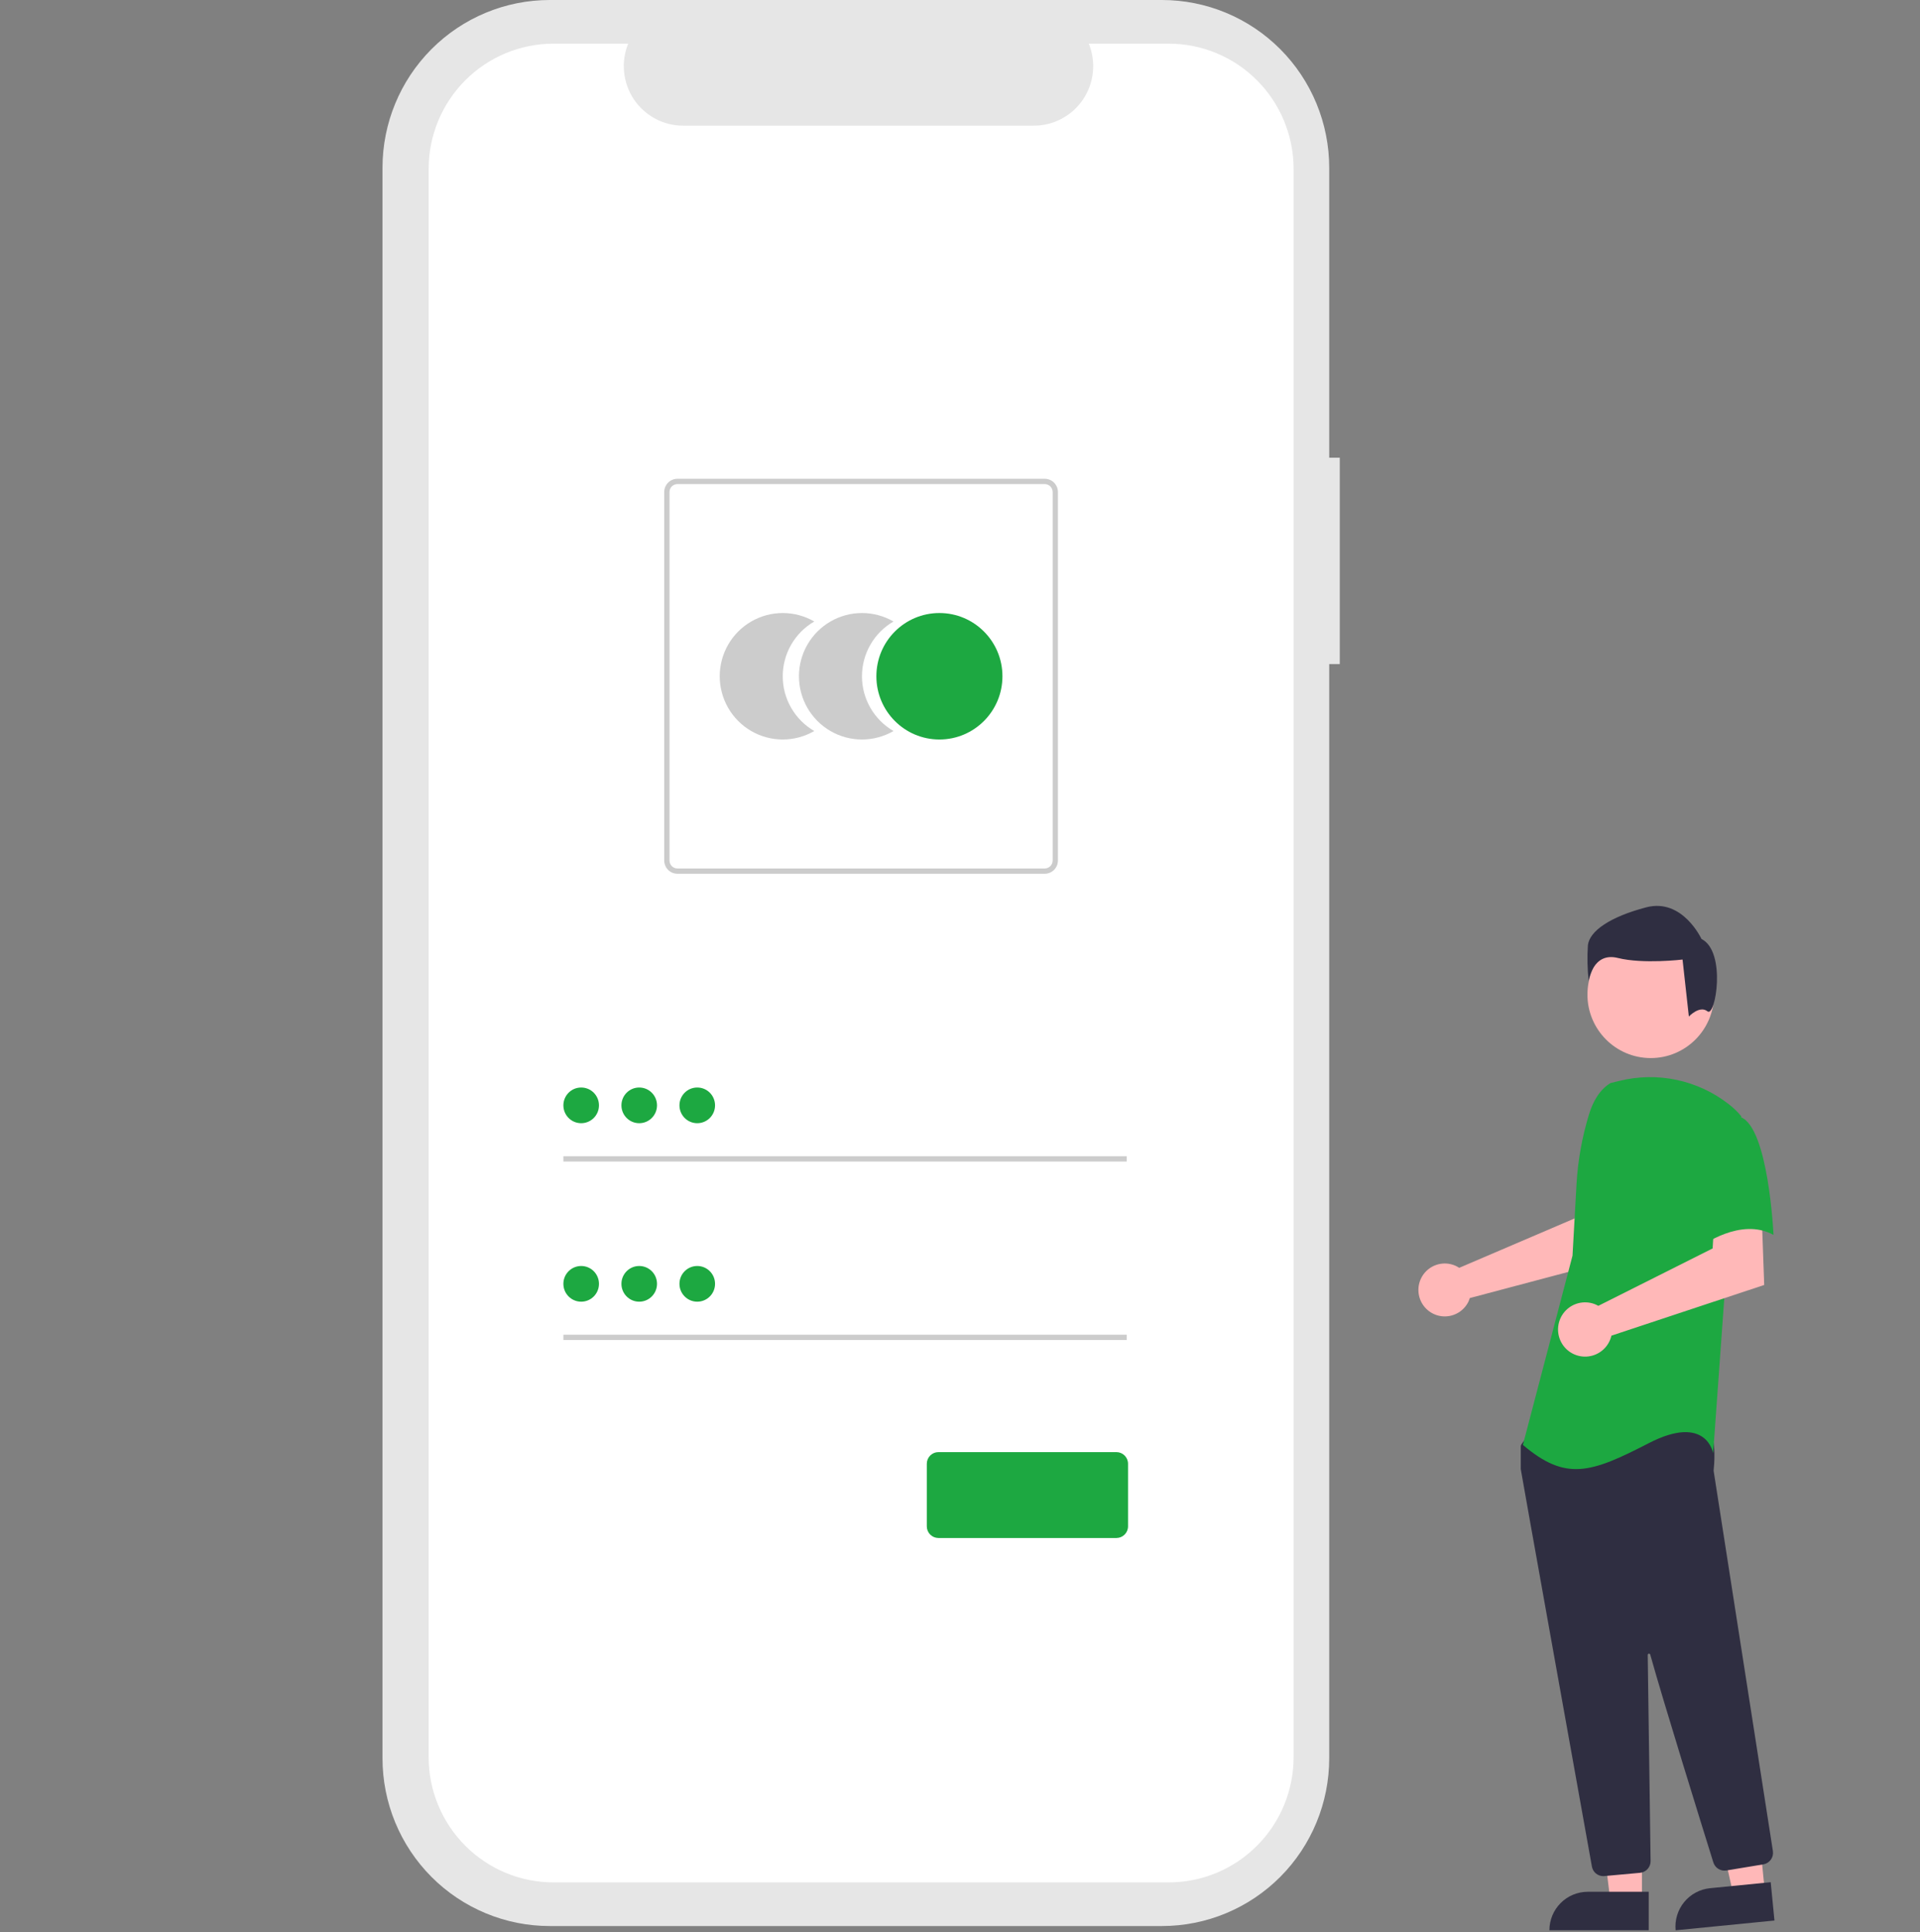
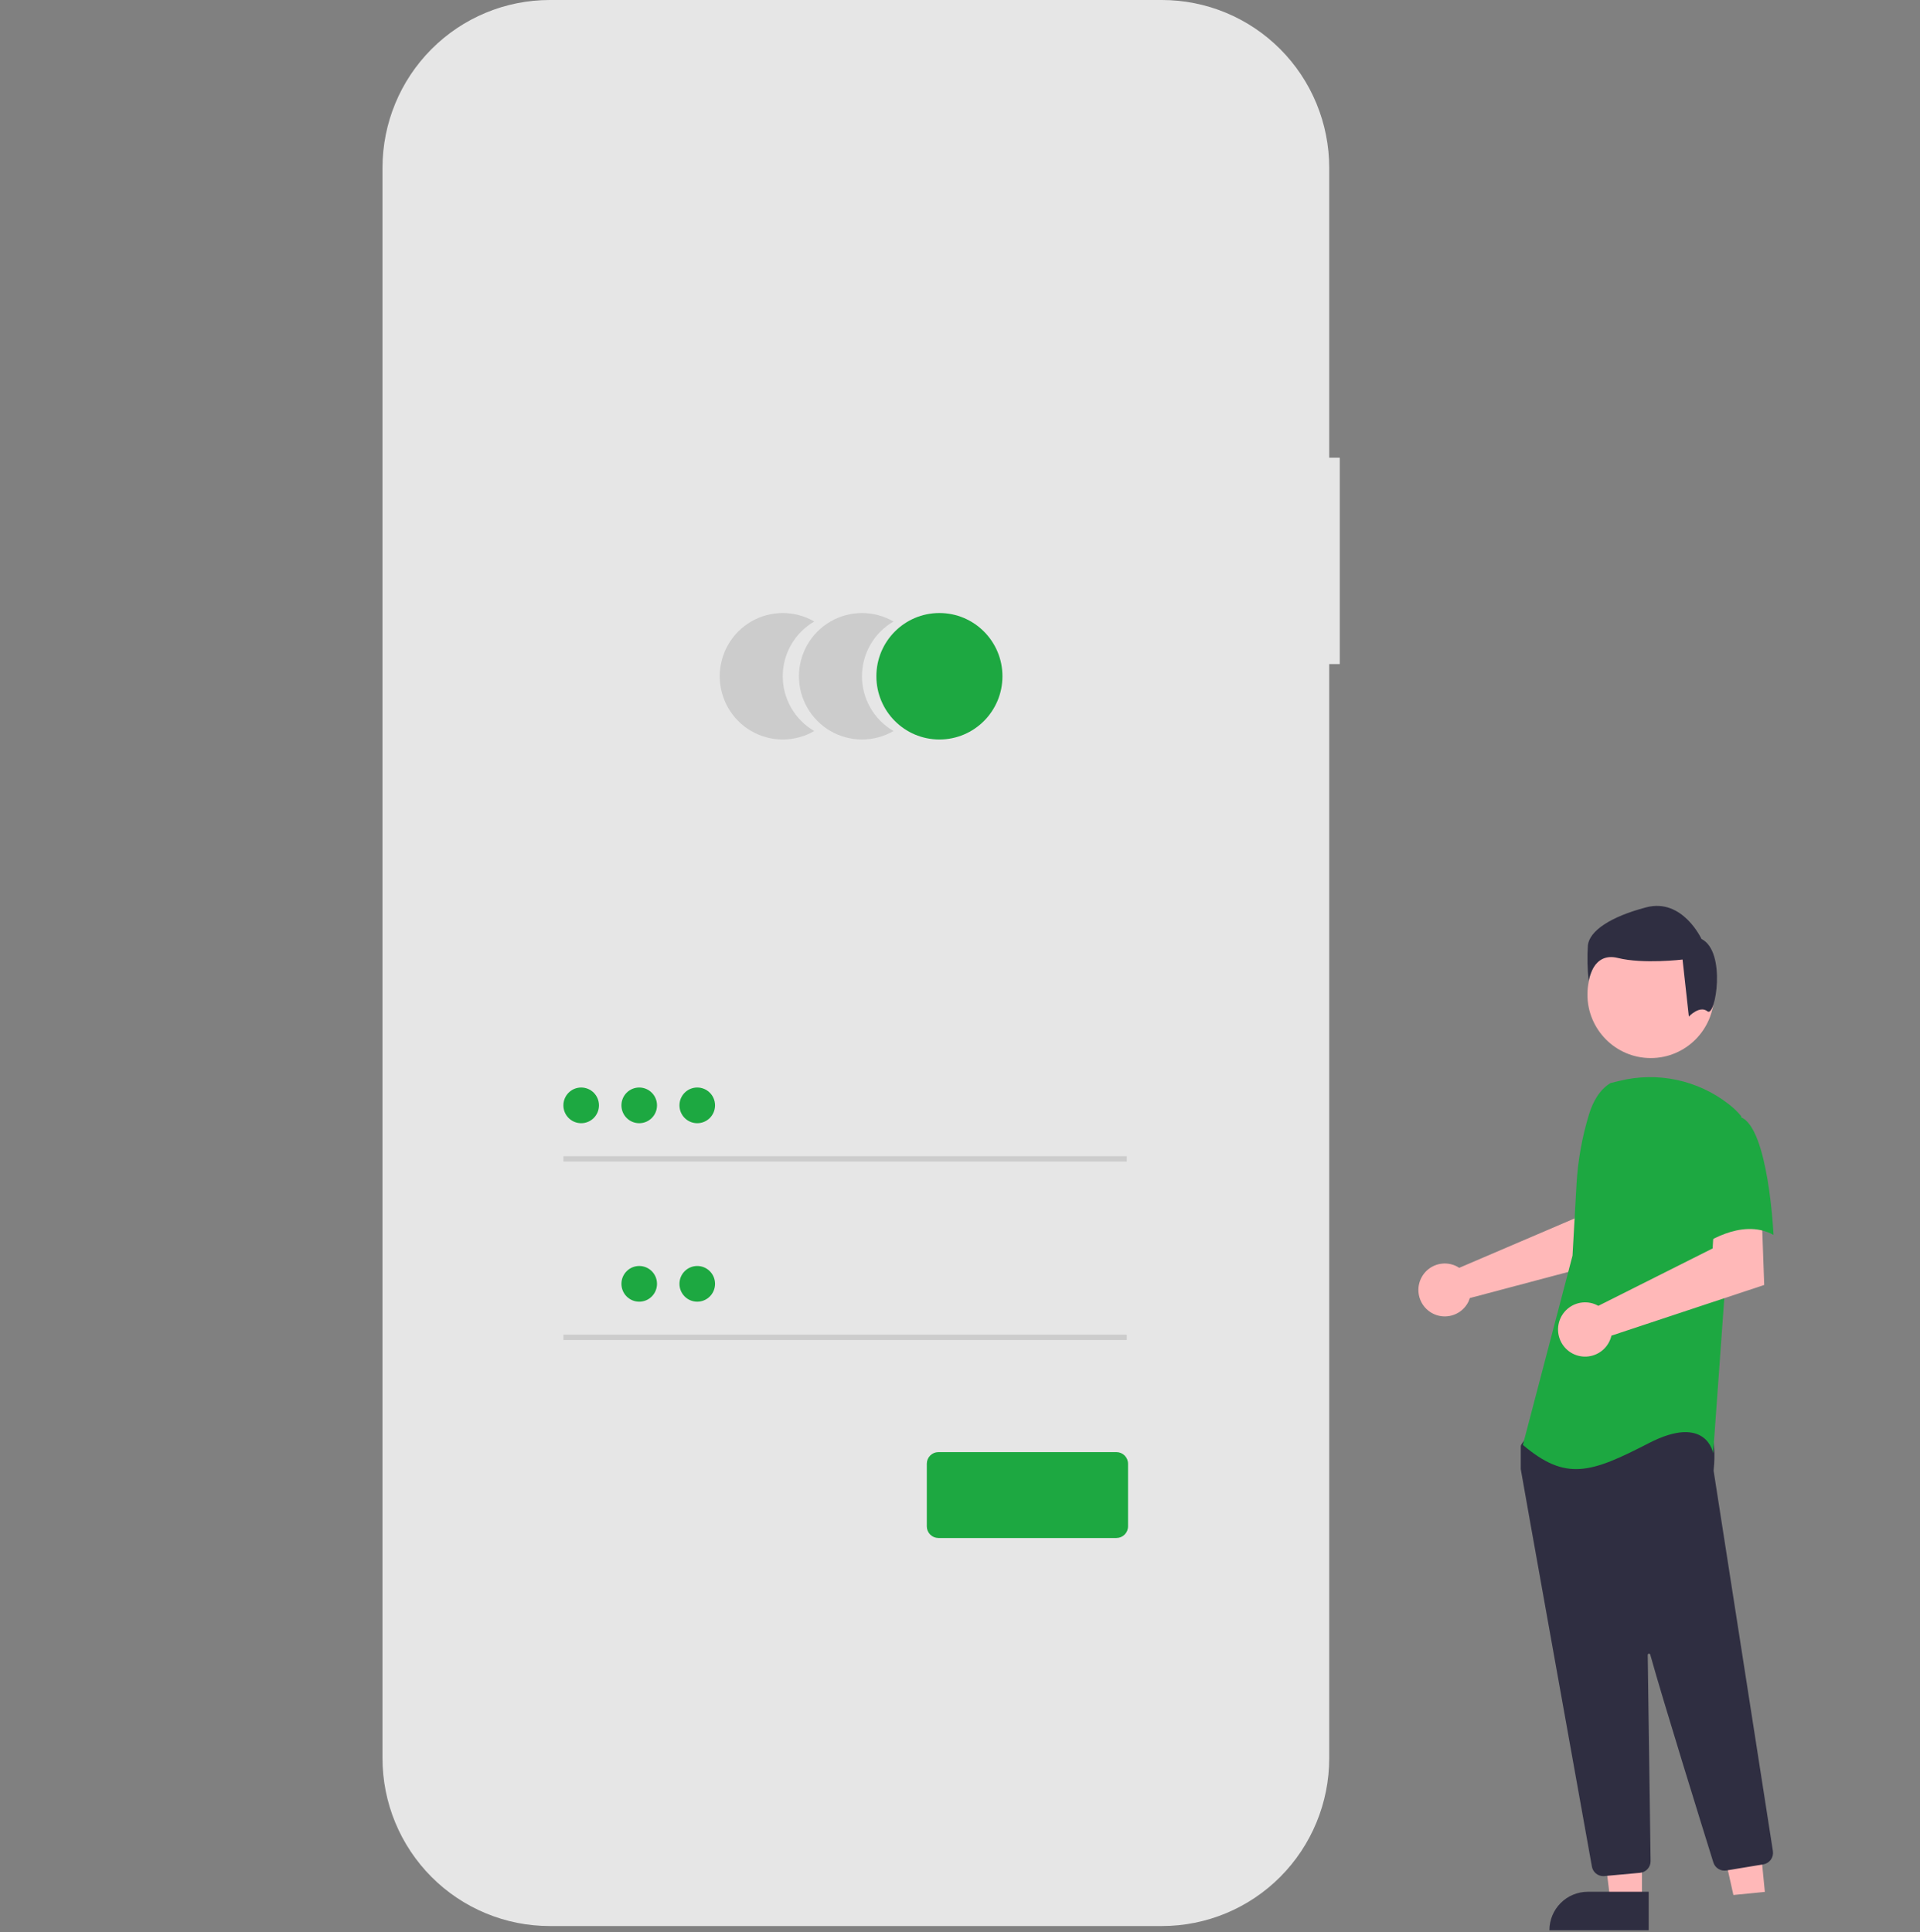
<svg xmlns="http://www.w3.org/2000/svg" width="156" height="157" viewBox="0 0 156 157" fill="none">
  <rect x="0" y="0" width="156" height="157" fill="#808080" stroke="none" />
  <path d="M108.856 37.193H107.999V13.635C107.999 11.845 107.647 10.072 106.964 8.417C106.282 6.763 105.281 5.26 104.019 3.994C102.757 2.728 101.259 1.723 99.61 1.038C97.961 0.353 96.194 0 94.41 0H44.667C41.063 0 37.606 1.437 35.058 3.994C32.509 6.551 31.078 10.019 31.078 13.635V142.879C31.078 144.67 31.429 146.443 32.112 148.097C32.795 149.751 33.796 151.254 35.058 152.521C36.32 153.787 37.818 154.791 39.466 155.476C41.115 156.162 42.882 156.514 44.667 156.514H94.41C98.014 156.514 101.47 155.078 104.019 152.521C106.567 149.963 107.999 146.495 107.999 142.879V53.962H108.856L108.856 37.193Z" fill="#E6E6E6" />
-   <path d="M94.958 3.547H88.466C88.764 4.281 88.878 5.079 88.797 5.868C88.717 6.657 88.444 7.414 88.003 8.073C87.562 8.731 86.966 9.271 86.268 9.644C85.57 10.017 84.792 10.212 84.001 10.212H55.504C54.713 10.212 53.935 10.017 53.237 9.643C52.539 9.27 51.944 8.731 51.502 8.072C51.062 7.414 50.789 6.657 50.708 5.868C50.627 5.078 50.741 4.281 51.04 3.547H44.975C42.284 3.547 39.703 4.62 37.8 6.529C35.896 8.439 34.827 11.029 34.827 13.73V142.786C34.827 145.486 35.896 148.076 37.8 149.986C39.703 151.896 42.284 152.968 44.975 152.968H94.958C97.65 152.968 100.231 151.896 102.134 149.986C104.037 148.076 105.106 145.486 105.106 142.786V13.729C105.106 11.029 104.037 8.439 102.134 6.529C100.231 4.62 97.65 3.547 94.958 3.547Z" fill="white" />
  <path d="M63.598 54.955C63.598 54.053 63.834 53.167 64.284 52.386C64.734 51.604 65.38 50.956 66.159 50.505C65.381 50.054 64.498 49.816 63.599 49.816C62.7 49.816 61.817 50.054 61.038 50.505C60.26 50.956 59.613 51.604 59.164 52.385C58.714 53.166 58.477 54.053 58.477 54.955C58.477 55.857 58.714 56.743 59.164 57.524C59.613 58.305 60.26 58.954 61.038 59.405C61.817 59.856 62.7 60.093 63.599 60.093C64.498 60.093 65.381 59.855 66.159 59.404C65.381 58.954 64.734 58.305 64.284 57.524C63.834 56.743 63.598 55.857 63.598 54.955Z" fill="#CCCCCC" />
  <path d="M70.035 54.955C70.035 54.053 70.272 53.167 70.722 52.386C71.171 51.604 71.818 50.956 72.597 50.505C71.818 50.054 70.935 49.816 70.036 49.816C69.137 49.816 68.254 50.054 67.476 50.505C66.697 50.956 66.051 51.604 65.601 52.385C65.152 53.166 64.915 54.053 64.915 54.955C64.915 55.857 65.152 56.743 65.601 57.524C66.051 58.305 66.697 58.954 67.476 59.405C68.254 59.856 69.137 60.093 70.036 60.093C70.935 60.093 71.818 59.855 72.597 59.404C71.818 58.954 71.171 58.305 70.722 57.524C70.272 56.743 70.035 55.857 70.035 54.955Z" fill="#CCCCCC" />
  <path d="M76.327 60.093C79.155 60.093 81.448 57.792 81.448 54.955C81.448 52.117 79.155 49.816 76.327 49.816C73.499 49.816 71.206 52.117 71.206 54.955C71.206 57.792 73.499 60.093 76.327 60.093Z" fill="#1DA841" />
-   <path d="M84.885 71.004H55.039C54.755 71.003 54.483 70.89 54.282 70.688C54.081 70.487 53.968 70.213 53.968 69.928V39.982C53.968 39.697 54.081 39.423 54.282 39.222C54.483 39.02 54.755 38.907 55.039 38.906H84.885C85.169 38.907 85.441 39.02 85.642 39.222C85.843 39.423 85.956 39.697 85.956 39.982V69.928C85.956 70.213 85.843 70.487 85.642 70.688C85.441 70.89 85.169 71.003 84.885 71.004ZM55.039 39.337C54.869 39.337 54.706 39.405 54.585 39.526C54.465 39.647 54.397 39.811 54.397 39.982V69.928C54.397 70.1 54.465 70.264 54.585 70.385C54.706 70.505 54.869 70.573 55.039 70.574H84.885C85.055 70.573 85.218 70.505 85.339 70.385C85.46 70.264 85.527 70.1 85.528 69.928V39.982C85.527 39.811 85.46 39.647 85.339 39.526C85.218 39.405 85.055 39.337 84.885 39.337H55.039Z" fill="#CCCCCC" />
  <path d="M91.549 93.959H45.775V94.389H91.549V93.959Z" fill="#CCCCCC" />
  <path d="M47.221 91.274C48.019 91.274 48.666 90.625 48.666 89.823C48.666 89.022 48.019 88.373 47.221 88.373C46.423 88.373 45.775 89.022 45.775 89.823C45.775 90.625 46.423 91.274 47.221 91.274Z" fill="#1DA841" />
  <path d="M91.549 108.463H45.775V108.893H91.549V108.463Z" fill="#CCCCCC" />
-   <path d="M47.221 105.778C48.019 105.778 48.666 105.128 48.666 104.327C48.666 103.526 48.019 102.877 47.221 102.877C46.423 102.877 45.775 103.526 45.775 104.327C45.775 105.128 46.423 105.778 47.221 105.778Z" fill="#1DA841" />
  <path d="M90.711 124.981H76.245C75.995 124.98 75.756 124.881 75.579 124.703C75.402 124.526 75.303 124.286 75.303 124.035V118.948C75.303 118.697 75.402 118.457 75.579 118.279C75.756 118.102 75.995 118.002 76.245 118.002H90.711C90.961 118.002 91.2 118.102 91.377 118.279C91.554 118.457 91.653 118.697 91.653 118.948V124.035C91.653 124.286 91.554 124.526 91.377 124.703C91.2 124.881 90.961 124.98 90.711 124.981Z" fill="#1DA841" />
  <path d="M51.936 91.274C52.735 91.274 53.382 90.625 53.382 89.823C53.382 89.022 52.735 88.373 51.936 88.373C51.138 88.373 50.491 89.022 50.491 89.823C50.491 90.625 51.138 91.274 51.936 91.274Z" fill="#1DA841" />
  <path d="M56.652 91.274C57.45 91.274 58.097 90.625 58.097 89.823C58.097 89.022 57.45 88.373 56.652 88.373C55.853 88.373 55.206 89.022 55.206 89.823C55.206 90.625 55.853 91.274 56.652 91.274Z" fill="#1DA841" />
  <path d="M51.936 105.778C52.735 105.778 53.382 105.128 53.382 104.327C53.382 103.526 52.735 102.877 51.936 102.877C51.138 102.877 50.491 103.526 50.491 104.327C50.491 105.128 51.138 105.778 51.936 105.778Z" fill="#1DA841" />
  <path d="M56.652 105.778C57.45 105.778 58.097 105.128 58.097 104.327C58.097 103.526 57.45 102.877 56.652 102.877C55.853 102.877 55.206 103.526 55.206 104.327C55.206 105.128 55.853 105.778 56.652 105.778Z" fill="#1DA841" />
  <path d="M118.265 102.862C118.368 102.909 118.467 102.964 118.561 103.027L127.955 99.004L128.29 96.521L132.043 96.498L131.822 102.193L119.423 105.483C119.397 105.569 119.365 105.654 119.329 105.737C119.15 106.121 118.862 106.443 118.5 106.663C118.139 106.883 117.722 106.991 117.299 106.973C116.877 106.956 116.47 106.813 116.128 106.564C115.786 106.315 115.526 105.97 115.379 105.573C115.232 105.175 115.205 104.743 115.302 104.331C115.399 103.918 115.615 103.544 115.923 103.254C116.232 102.964 116.619 102.772 117.035 102.703C117.452 102.633 117.88 102.688 118.265 102.862Z" fill="#FFB8B8" />
  <path d="M133.408 154.467H130.841L129.619 144.529L133.409 144.53L133.408 154.467Z" fill="#FFB8B8" />
  <path d="M129.007 153.73H133.958V156.859H125.889C125.889 156.029 126.217 155.234 126.802 154.647C127.387 154.06 128.18 153.73 129.007 153.73Z" fill="#2F2E41" />
  <path d="M143.394 153.739L140.839 153.992L138.652 144.222L142.424 143.85L143.394 153.739Z" fill="#FFB8B8" />
-   <path d="M138.942 153.439L143.87 152.952L144.175 156.066L136.144 156.86C136.104 156.451 136.145 156.038 136.264 155.645C136.383 155.252 136.577 154.886 136.837 154.568C137.097 154.251 137.416 153.987 137.778 153.794C138.139 153.6 138.534 153.48 138.942 153.439Z" fill="#2F2E41" />
  <path d="M134.123 85.981C136.964 85.981 139.267 83.67 139.267 80.82C139.267 77.969 136.964 75.658 134.123 75.658C131.282 75.658 128.979 77.969 128.979 80.82C128.979 83.67 131.282 85.981 134.123 85.981Z" fill="#FFB8B8" />
  <path d="M130.267 152.457C130.046 152.458 129.832 152.38 129.663 152.238C129.494 152.096 129.38 151.898 129.342 151.68C128.013 144.277 123.669 120.072 123.565 119.402C123.563 119.386 123.561 119.371 123.562 119.355V117.55C123.561 117.485 123.582 117.42 123.62 117.367L124.194 116.56C124.221 116.522 124.257 116.49 124.298 116.467C124.34 116.444 124.386 116.431 124.433 116.429C127.705 116.275 138.421 115.824 138.938 116.473C139.458 117.125 139.275 119.101 139.232 119.491L139.234 119.532L144.048 150.423C144.086 150.669 144.026 150.921 143.88 151.123C143.734 151.324 143.515 151.461 143.27 151.502L140.264 151.999C140.04 152.035 139.81 151.989 139.617 151.87C139.424 151.751 139.28 151.566 139.211 151.349C138.281 148.367 135.163 138.337 134.082 134.456C134.075 134.431 134.06 134.41 134.039 134.396C134.017 134.382 133.992 134.376 133.967 134.38C133.942 134.383 133.919 134.396 133.902 134.415C133.885 134.435 133.876 134.459 133.877 134.485C133.931 138.185 134.061 147.624 134.106 150.884L134.111 151.236C134.113 151.473 134.026 151.703 133.868 151.88C133.709 152.056 133.49 152.166 133.254 152.189L130.355 152.453C130.325 152.456 130.296 152.457 130.267 152.457Z" fill="#2F2E41" />
  <path d="M130.859 88.01C129.961 88.545 129.424 89.529 129.115 90.53C128.545 92.384 128.201 94.301 128.092 96.238L127.767 102.038L123.734 117.415C127.229 120.382 129.245 119.708 133.95 117.281C138.655 114.853 139.193 118.09 139.193 118.09L140.134 105.006L141.478 90.709C141.177 90.345 140.835 90.015 140.46 89.727C139.218 88.757 137.772 88.084 136.232 87.756C134.692 87.429 133.099 87.456 131.571 87.837L130.859 88.01Z" fill="#1DA841" />
  <path d="M129.548 105.967C129.657 106.008 129.762 106.058 129.863 106.115L139.151 101.45L139.305 98.923L143.137 98.658L143.342 104.419L130.929 108.538C130.828 108.974 130.597 109.369 130.266 109.67C129.936 109.971 129.522 110.164 129.079 110.223C128.637 110.283 128.187 110.205 127.789 110.002C127.392 109.798 127.065 109.478 126.854 109.084C126.642 108.689 126.555 108.24 126.604 107.795C126.653 107.349 126.836 106.93 127.128 106.591C127.421 106.253 127.809 106.012 128.241 105.901C128.674 105.789 129.13 105.812 129.548 105.967Z" fill="#FFB8B8" />
  <path d="M141.411 90.774C143.696 91.584 144.099 100.352 144.099 100.352C141.41 98.868 138.184 101.296 138.184 101.296C138.184 101.296 137.512 99.003 136.705 96.035C136.461 95.201 136.432 94.318 136.62 93.469C136.808 92.62 137.207 91.832 137.78 91.18C137.78 91.18 139.125 89.965 141.411 90.774Z" fill="#1DA841" />
  <path d="M138.735 82.185C138.095 81.671 137.22 82.606 137.22 82.606L136.707 77.975C136.707 77.975 133.503 78.36 131.452 77.847C129.401 77.333 129.08 79.712 129.08 79.712C128.975 78.751 128.953 77.783 129.016 76.818C129.144 75.66 130.811 74.503 133.759 73.731C136.707 72.959 138.245 76.303 138.245 76.303C140.297 77.332 139.376 82.7 138.735 82.185Z" fill="#2F2E41" />
</svg>